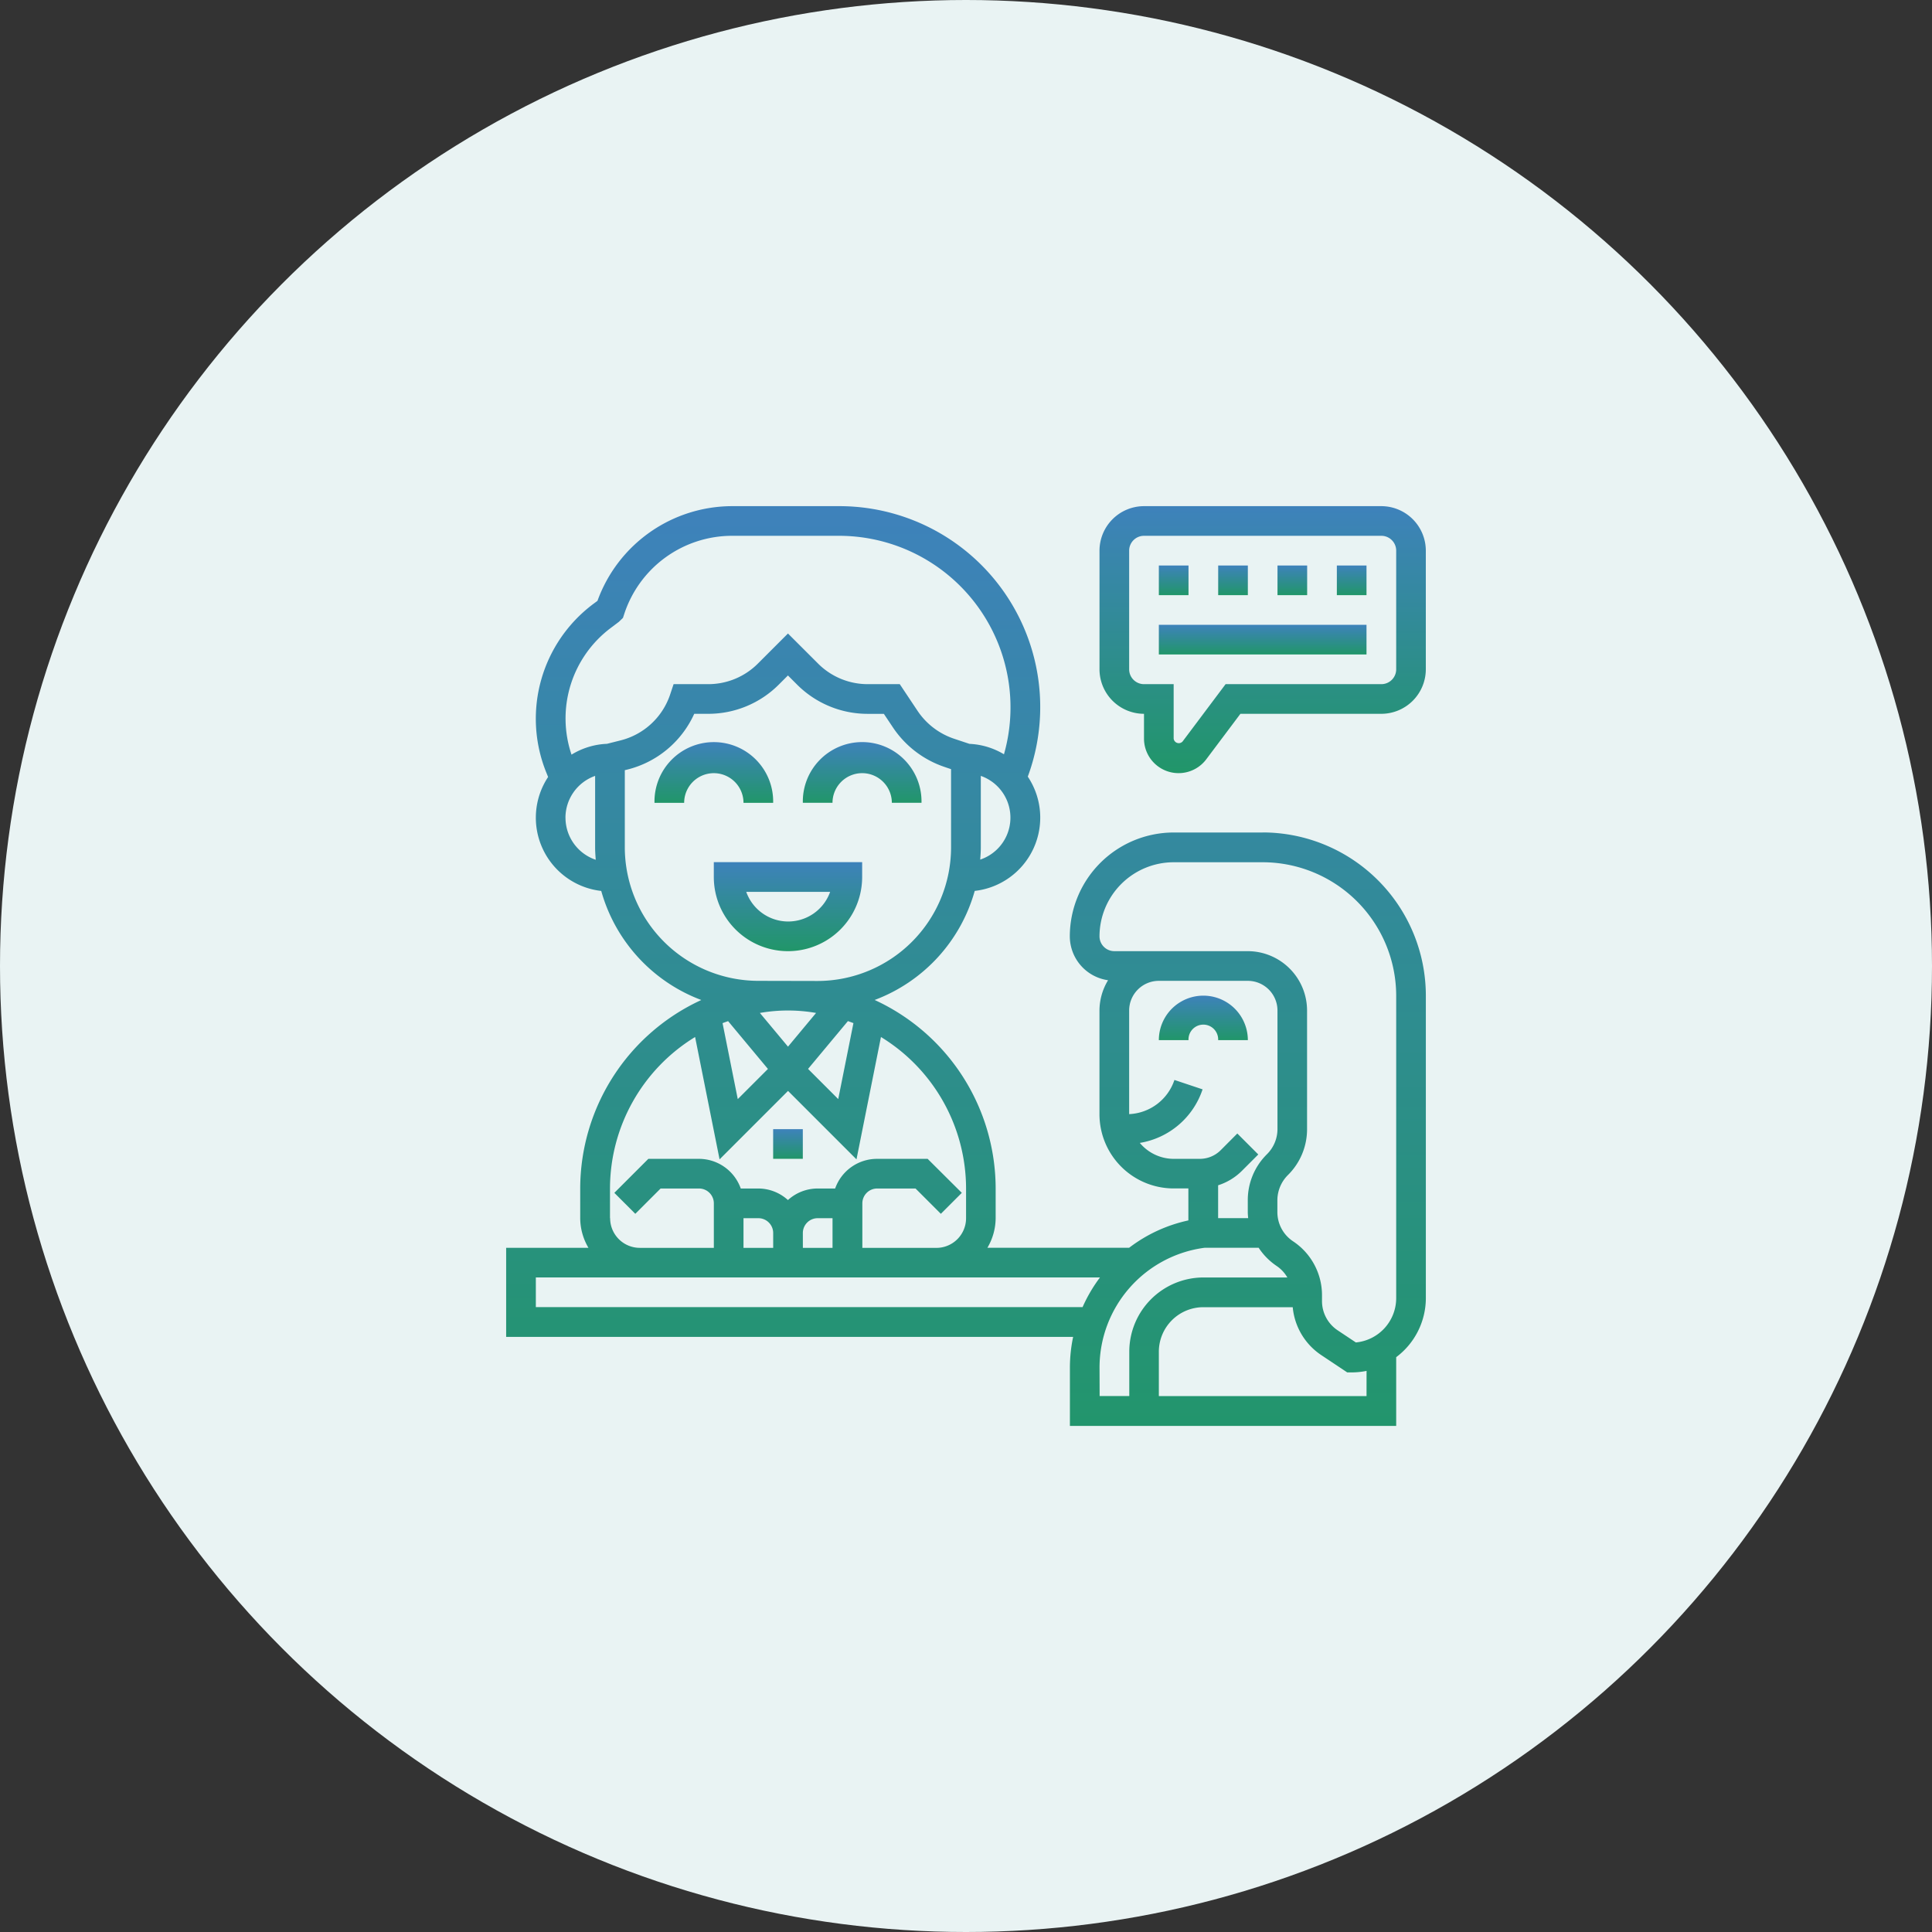
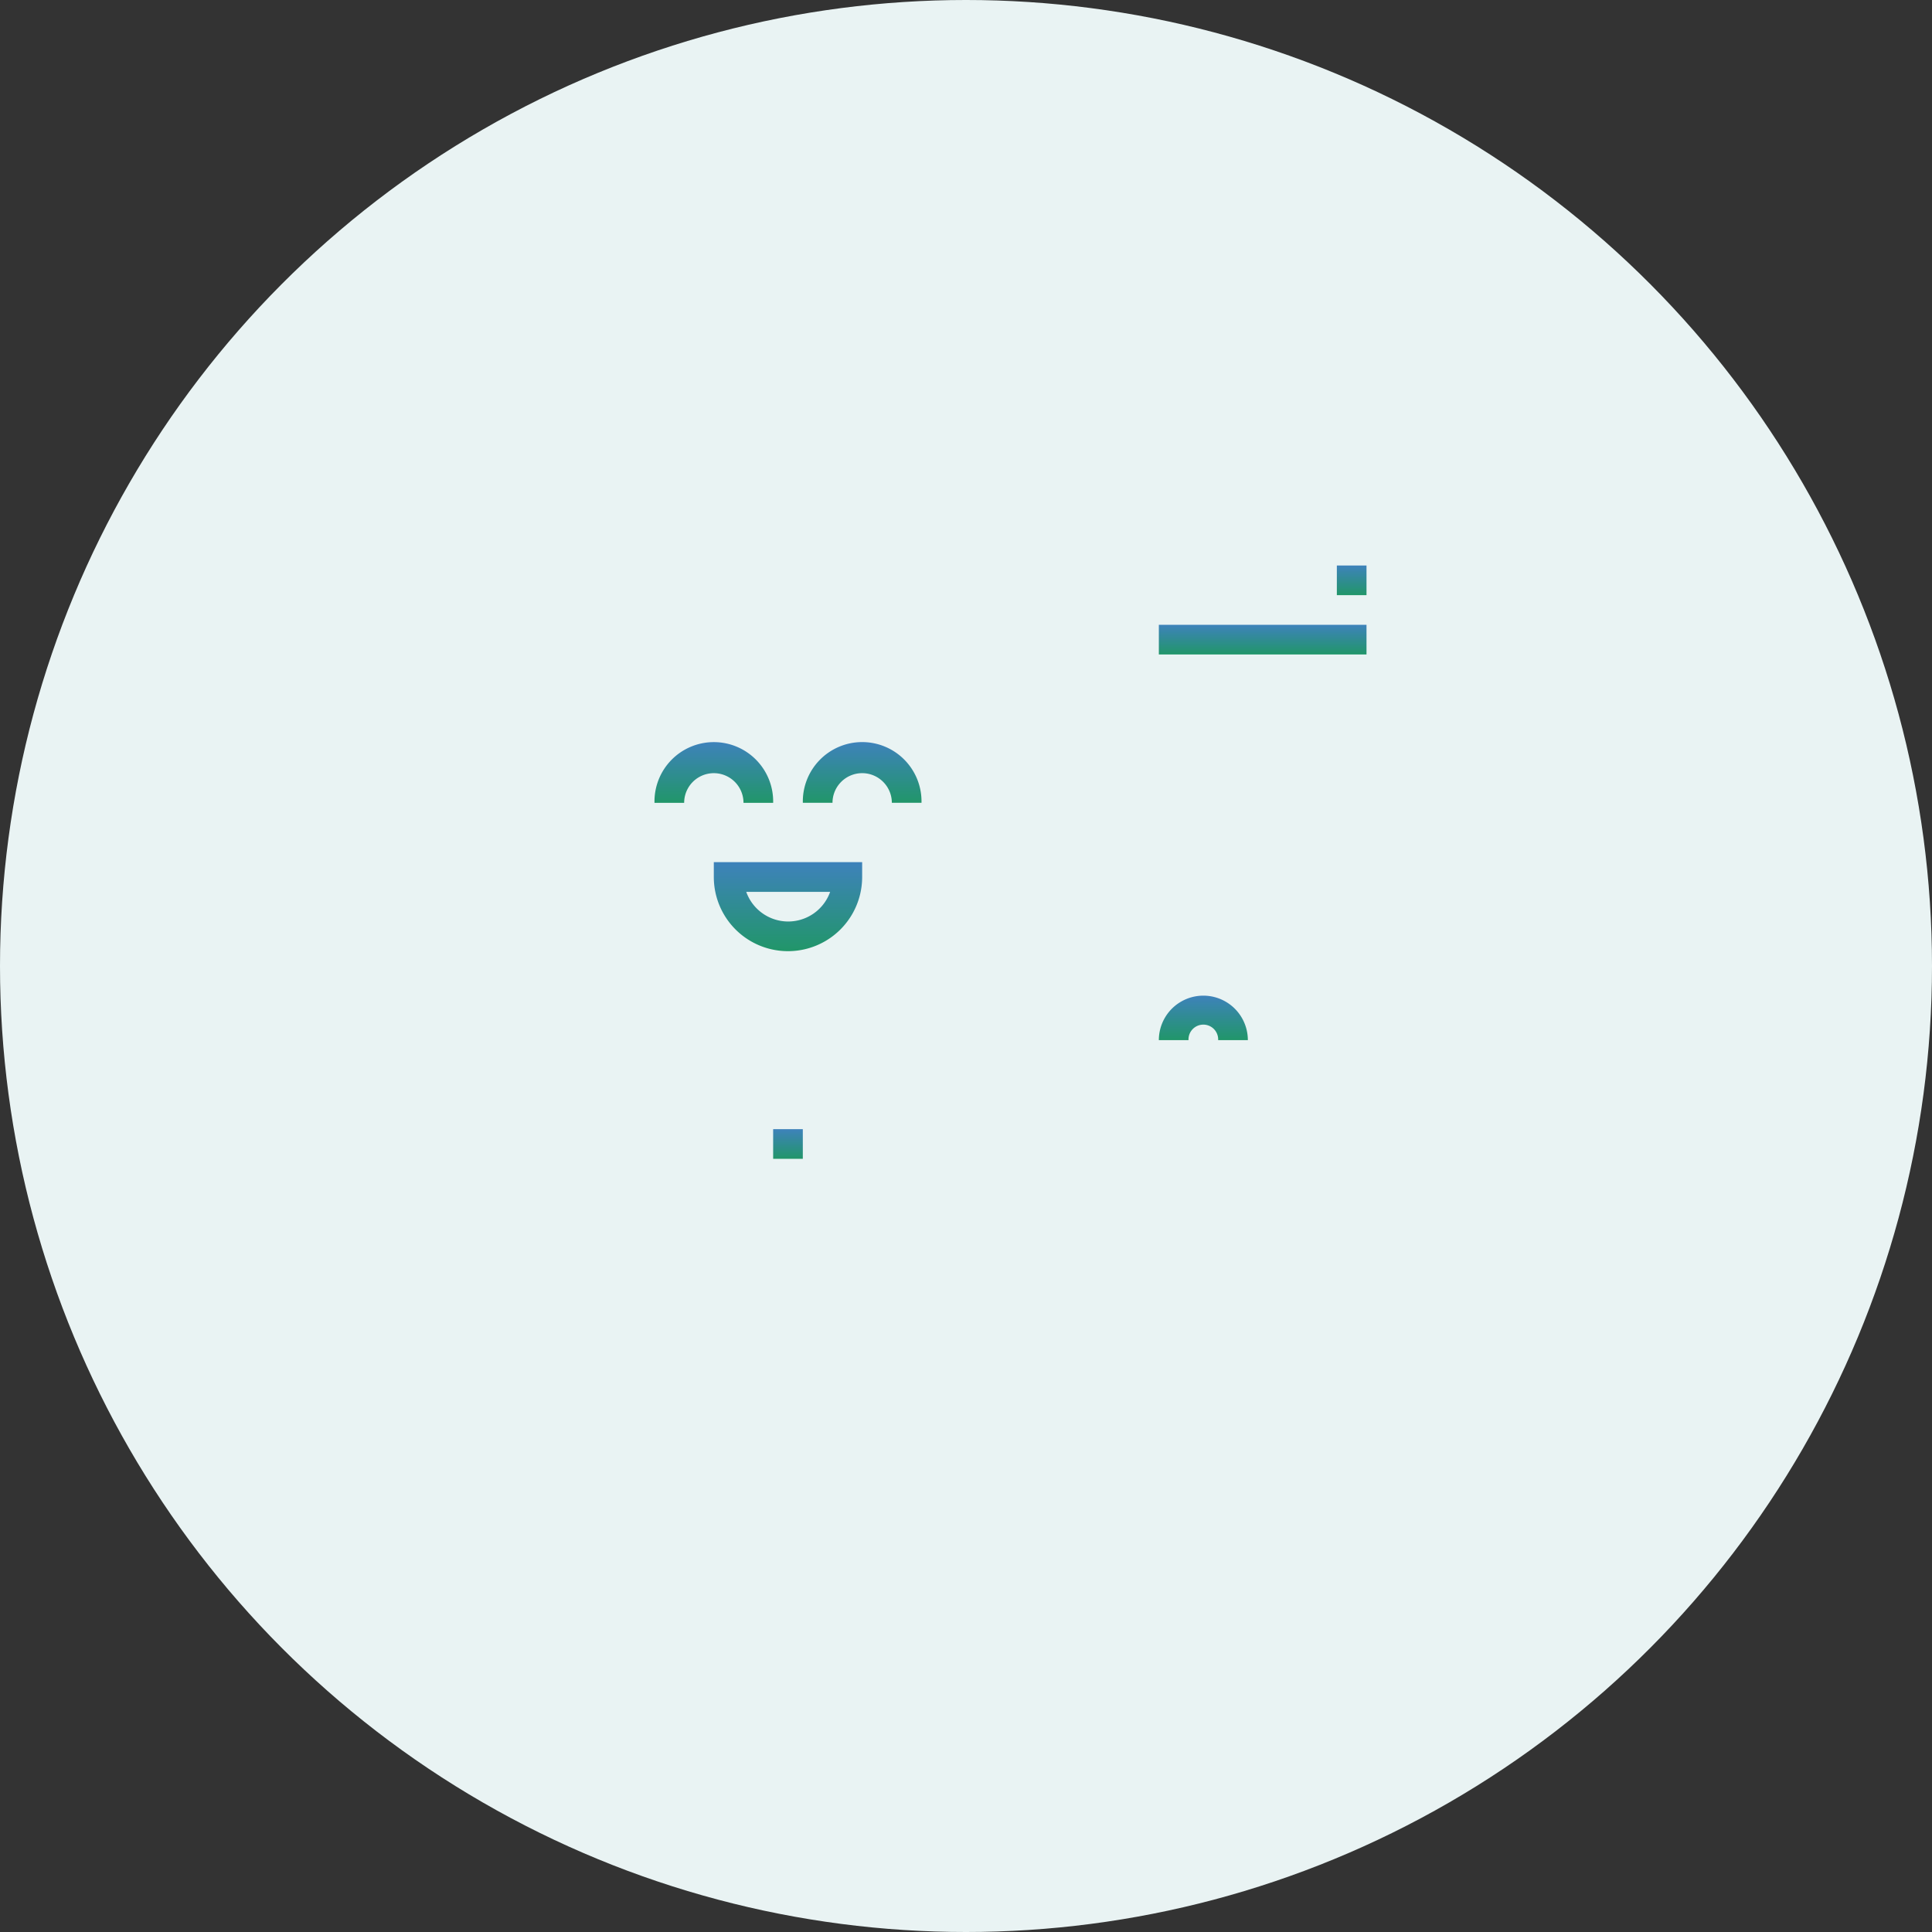
<svg xmlns="http://www.w3.org/2000/svg" width="60" height="60" viewBox="0 0 60 60">
  <rect x="0" y="0" width="60" height="60" fill="#333333" stroke="none" />
  <defs>
    <linearGradient id="a" x1="0.5" x2="0.5" y2="1" gradientUnits="objectBoundingBox">
      <stop offset="0" stop-color="#3e82bb" />
      <stop offset="1" stop-color="#219669" />
    </linearGradient>
  </defs>
  <g transform="translate(-375 -1473)">
    <g transform="translate(-172 19)">
      <circle cx="30" cy="30" r="30" transform="translate(547 1454)" fill="#e9f3f3" />
      <g transform="translate(561.719 1468.719)">
        <path d="M57,5h.921v.921H57Z" transform="translate(-30.202 -2.157)" fill="url(#a)" />
-         <path d="M45,5h.921v.921H45Z" transform="translate(-23.73 -2.157)" fill="url(#a)" />
-         <path d="M49,5h.921v.921H49Z" transform="translate(-25.887 -2.157)" fill="url(#a)" />
-         <path d="M53,5h.921v.921H53Z" transform="translate(-28.045 -2.157)" fill="url(#a)" />
-         <path d="M49.753,1H42.382A1.384,1.384,0,0,0,41,2.382V6.067a1.384,1.384,0,0,0,1.382,1.382v.768a1.074,1.074,0,0,0,1.934.644l1.06-1.412h4.376a1.384,1.384,0,0,0,1.382-1.382V2.382A1.384,1.384,0,0,0,49.753,1Zm.461,5.067a.461.461,0,0,1-.461.461H44.916L43.579,8.31a.16.16,0,0,1-.276-.092V6.528h-.921a.461.461,0,0,1-.461-.461V2.382a.461.461,0,0,1,.461-.461h7.371a.461.461,0,0,1,.461.461Z" transform="translate(-21.573 0)" fill="url(#a)" />
-         <path d="M24.495,11.135H21.73a3.229,3.229,0,0,0-3.225,3.225,1.38,1.38,0,0,0,1.188,1.363,1.824,1.824,0,0,0-.267.941v3.225a2.306,2.306,0,0,0,2.3,2.3h.461v.993a4.639,4.639,0,0,0-1.839.849H15.946a1.824,1.824,0,0,0,.256-.921v-.921a6.452,6.452,0,0,0-3.758-5.853,5.081,5.081,0,0,0,3.108-3.387A2.29,2.29,0,0,0,17.2,9.4,6.239,6.239,0,0,0,11.329,1H8.023A4.454,4.454,0,0,0,3.836,3.941l-.135.1A4.451,4.451,0,0,0,2.24,9.255l.063.156A2.289,2.289,0,0,0,3.953,12.95a5.081,5.081,0,0,0,3.108,3.387A6.454,6.454,0,0,0,3.3,22.191v.921a1.824,1.824,0,0,0,.256.921H1V26.8H18.608a4.627,4.627,0,0,0-.1.95v1.814H28.641V27.429a2.294,2.294,0,0,0,.921-1.831V16.2a5.073,5.073,0,0,0-5.067-5.067Zm-3.815,9.64a2.476,2.476,0,0,0,1.948-1.663l-.874-.292a1.555,1.555,0,0,1-1.406,1.061V16.663a.922.922,0,0,1,.921-.921h2.764a.922.922,0,0,1,.921.921v3.685a1.1,1.1,0,0,1-.332.784,2,2,0,0,0-.59,1.423v.369c0,.063.006.125.012.187h-.933v-1.02a1.828,1.828,0,0,0,.731-.441l.516-.516-.651-.651L23.192,21a.917.917,0,0,1-.652.27H21.73a1.374,1.374,0,0,1-1.051-.495ZM9.753,17.786,8.88,16.739a5.061,5.061,0,0,1,1.745,0Zm-1.861-.794L9.13,18.478l-.937.937-.472-2.359c.057-.023.114-.042.171-.063Zm3.722,0c.057.021.115.04.171.063l-.472,2.359-.937-.937Zm4.108-5.015c.01-.127.019-.253.019-.382V9.377a1.374,1.374,0,0,1-.019,2.6Zm-12.88-1.3a1.38,1.38,0,0,1,.921-1.3V11.6c0,.129.01.255.019.382A1.38,1.38,0,0,1,2.843,10.674ZM4.13,8.381a2.275,2.275,0,0,0-1.1.336A3.512,3.512,0,0,1,4.255,4.778L4.5,4.593l.127-.122.045-.136A3.525,3.525,0,0,1,8.023,1.921h3.307A5.328,5.328,0,0,1,16.46,8.706a2.273,2.273,0,0,0-1.072-.324l-.48-.16a2.209,2.209,0,0,1-1.131-.864l-.553-.83h-.99a2.177,2.177,0,0,1-1.551-.643l-.931-.93-.931.931a2.176,2.176,0,0,1-1.55.642H6.2l-.105.315A2.183,2.183,0,0,1,4.543,8.277Zm4.7,7.361A4.151,4.151,0,0,1,4.685,11.6v-2.4l.081-.02A3.1,3.1,0,0,0,6.841,7.449h.431a3.092,3.092,0,0,0,2.2-.912l.279-.279.279.279a3.093,3.093,0,0,0,2.2.913h.5l.28.419A3.131,3.131,0,0,0,14.617,9.1l.2.068V11.6a4.151,4.151,0,0,1-4.146,4.146ZM4.225,23.113v-.921a5.523,5.523,0,0,1,2.643-4.706l.76,3.8,2.126-2.126,2.126,2.126.76-3.8a5.525,5.525,0,0,1,2.643,4.707v.921a.922.922,0,0,1-.921.921h-2.3V22.652a.461.461,0,0,1,.461-.461h1.191l.786.786.651-.651L14.09,21.27H12.517a1.38,1.38,0,0,0-1.3.921h-.545a1.373,1.373,0,0,0-.921.359,1.371,1.371,0,0,0-.921-.359H8.286a1.38,1.38,0,0,0-1.3-.921H5.416L4.36,22.326l.651.651.786-.786H6.989a.461.461,0,0,1,.461.461v1.382h-2.3a.922.922,0,0,1-.921-.921Zm4.146,0h.461a.461.461,0,0,1,.461.461v.461H8.371Zm1.843.461a.461.461,0,0,1,.461-.461h.461v.921h-.921Zm-8.292,2.3v-.921h17.52a4.688,4.688,0,0,0-.54.921Zm17.506,1.872a3.753,3.753,0,0,1,3.261-3.714H24.37a2.015,2.015,0,0,0,.56.566,1.083,1.083,0,0,1,.331.356H22.652a2.306,2.306,0,0,0-2.3,2.3v1.382h-.921Zm8.292.892H21.27V27.259a1.384,1.384,0,0,1,1.382-1.382h2.776a2.008,2.008,0,0,0,.885,1.487l.807.538h.14a2.3,2.3,0,0,0,.461-.047Zm.921-3.042a1.383,1.383,0,0,1-1.252,1.376l-.566-.377a1.09,1.09,0,0,1-.486-.908v-.182a2.009,2.009,0,0,0-.9-1.675,1.089,1.089,0,0,1-.486-.908v-.369a1.111,1.111,0,0,1,.332-.784,2,2,0,0,0,.59-1.423V16.663a1.845,1.845,0,0,0-1.843-1.843H19.888a.461.461,0,0,1-.461-.461,2.306,2.306,0,0,1,2.3-2.3h2.764A4.151,4.151,0,0,1,28.641,16.2Z" transform="translate(0 0)" fill="url(#a)" />
        <path d="M46.843,35.382h.921a1.382,1.382,0,1,0-2.764,0h.921a.461.461,0,1,1,.921,0Z" transform="translate(-23.73 -17.798)" fill="url(#a)" />
        <path d="M19,43h.921v.921H19Z" transform="translate(-9.708 -22.652)" fill="url(#a)" />
        <path d="M19.607,25.461V25H15v.461a2.3,2.3,0,1,0,4.607,0Zm-2.3,1.382a1.385,1.385,0,0,1-1.3-.921h2.606A1.384,1.384,0,0,1,17.3,26.843Z" transform="translate(-7.551 -12.944)" fill="url(#a)" />
        <path d="M13.764,18.843h.921a1.843,1.843,0,1,0-3.685,0h.921a.921.921,0,1,1,1.843,0Z" transform="translate(-5.393 -8.629)" fill="url(#a)" />
        <path d="M22.843,17.921a.922.922,0,0,1,.921.921h.921a1.843,1.843,0,1,0-3.685,0h.921A.922.922,0,0,1,22.843,17.921Z" transform="translate(-10.786 -8.629)" fill="url(#a)" />
        <path d="M45,9h6.449v.921H45Z" transform="translate(-23.73 -4.315)" fill="url(#a)" />
      </g>
    </g>
  </g>
</svg>